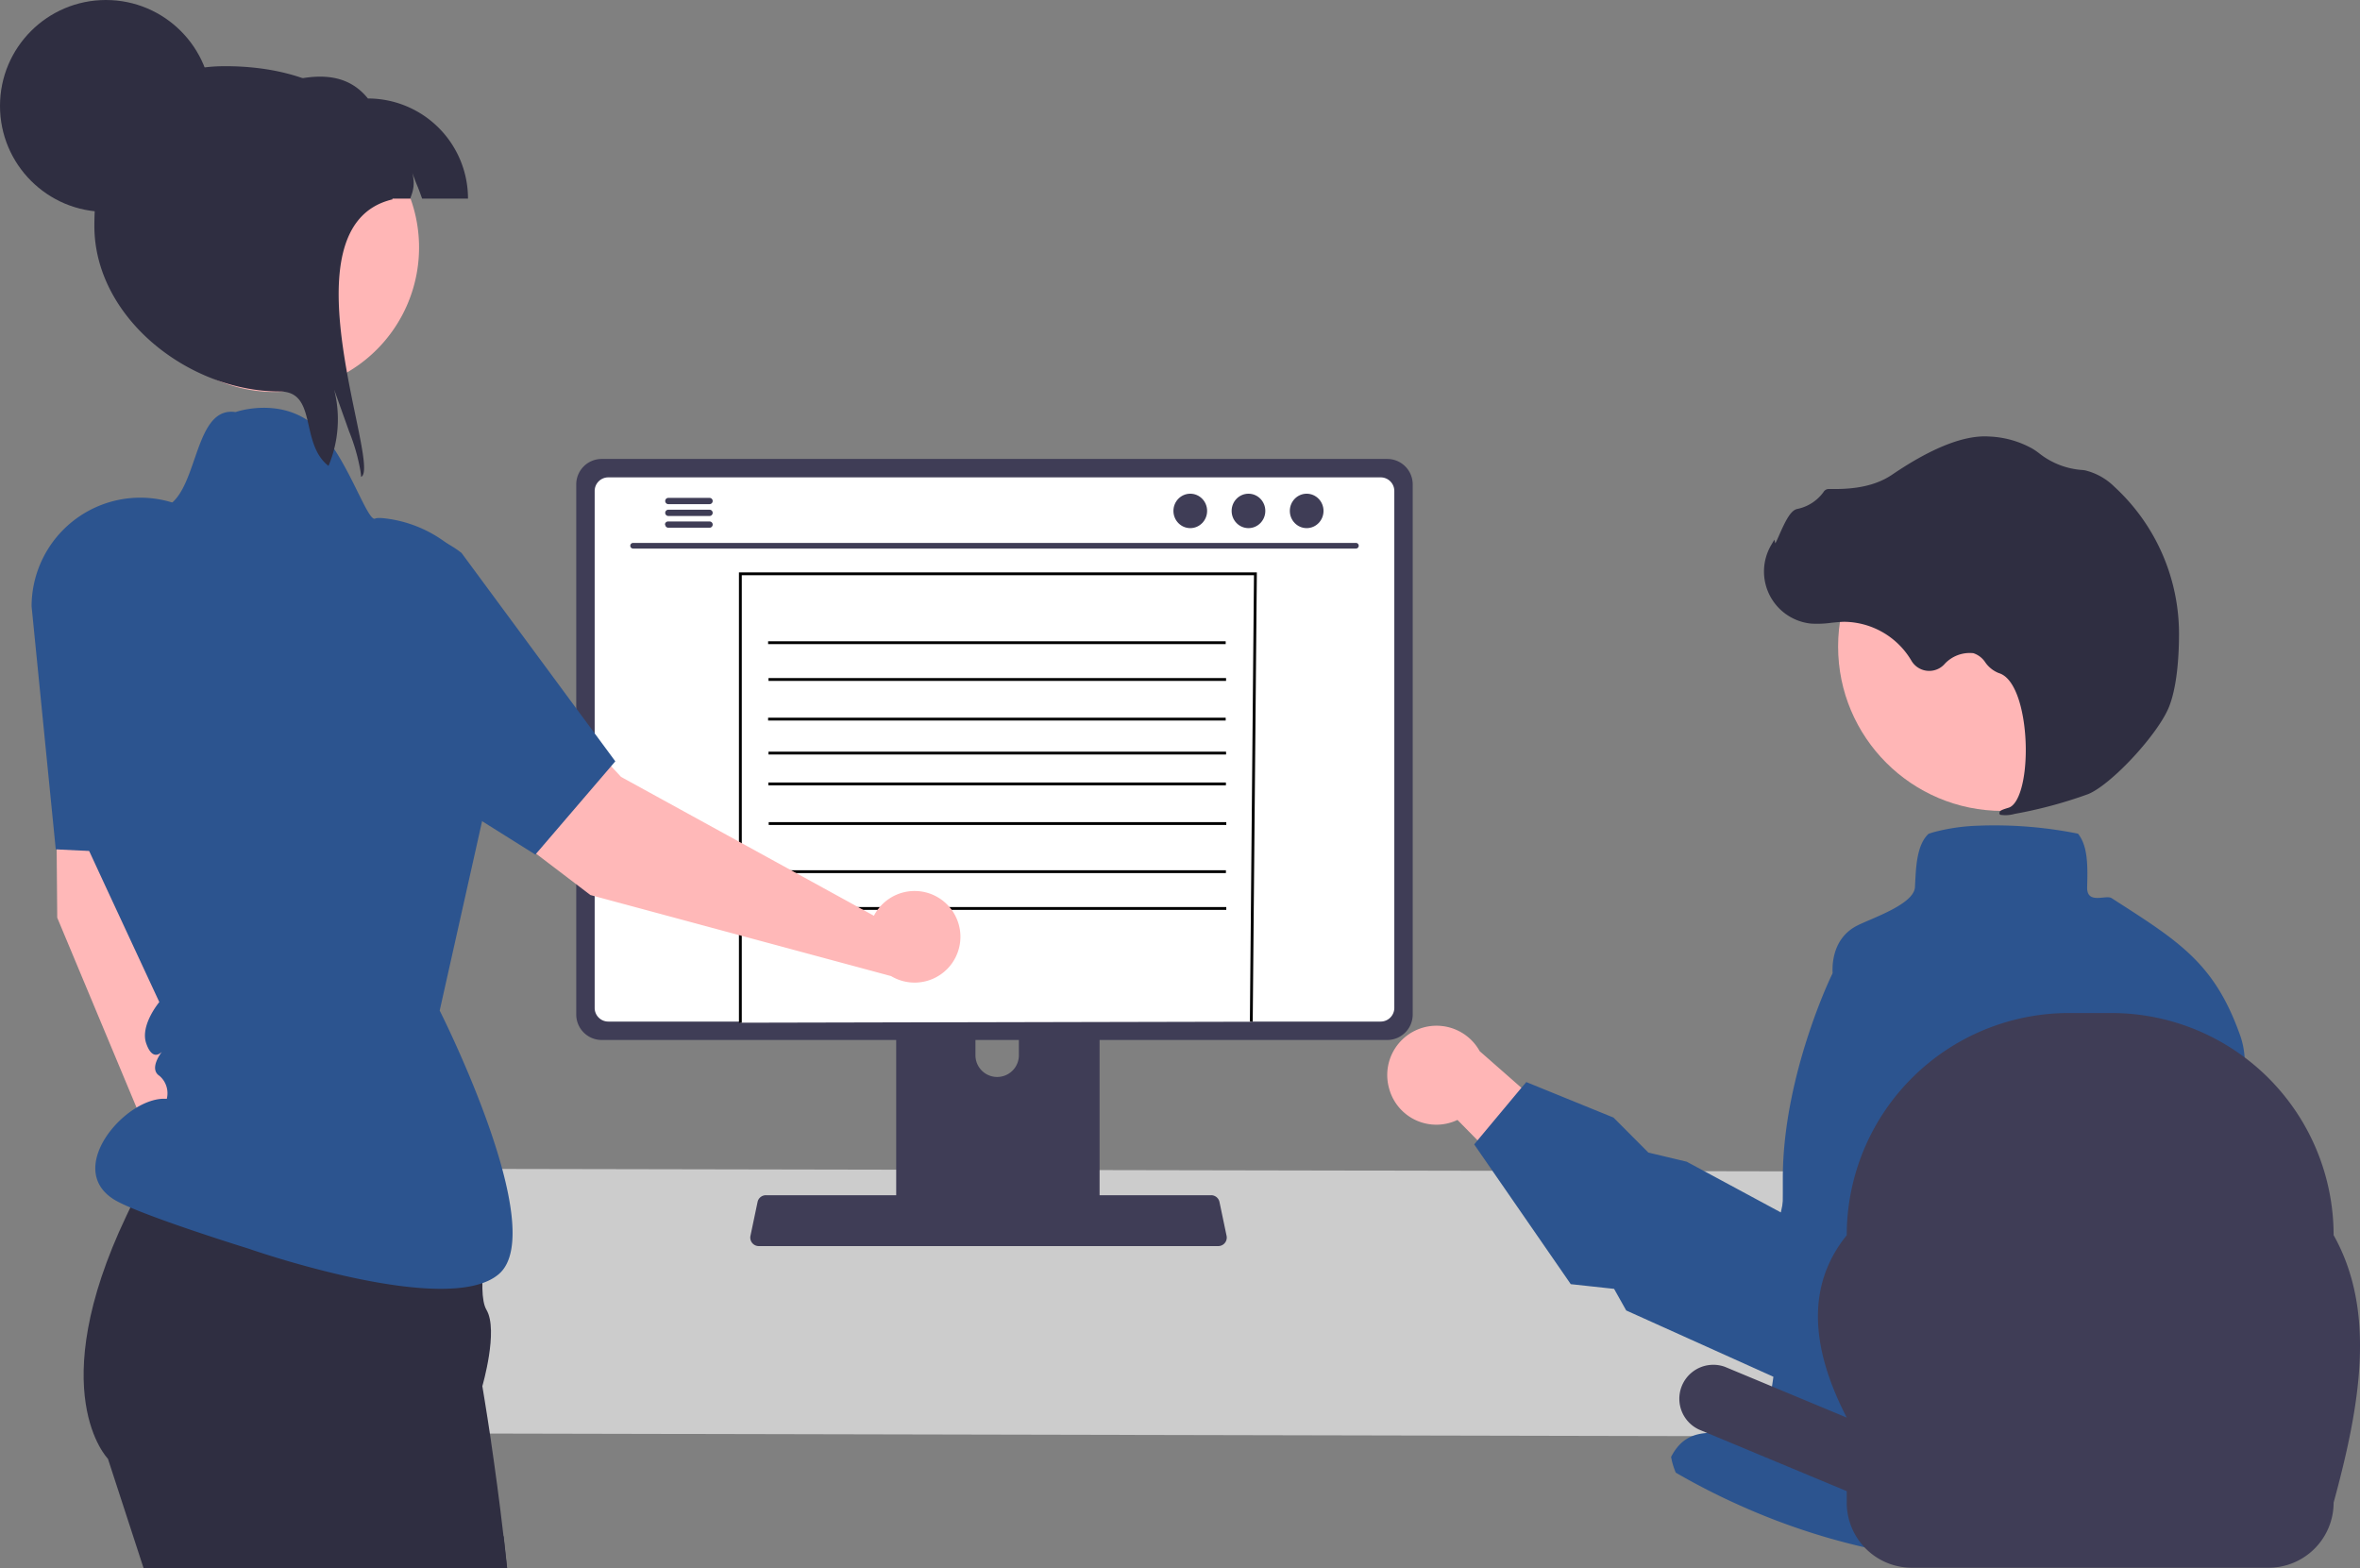
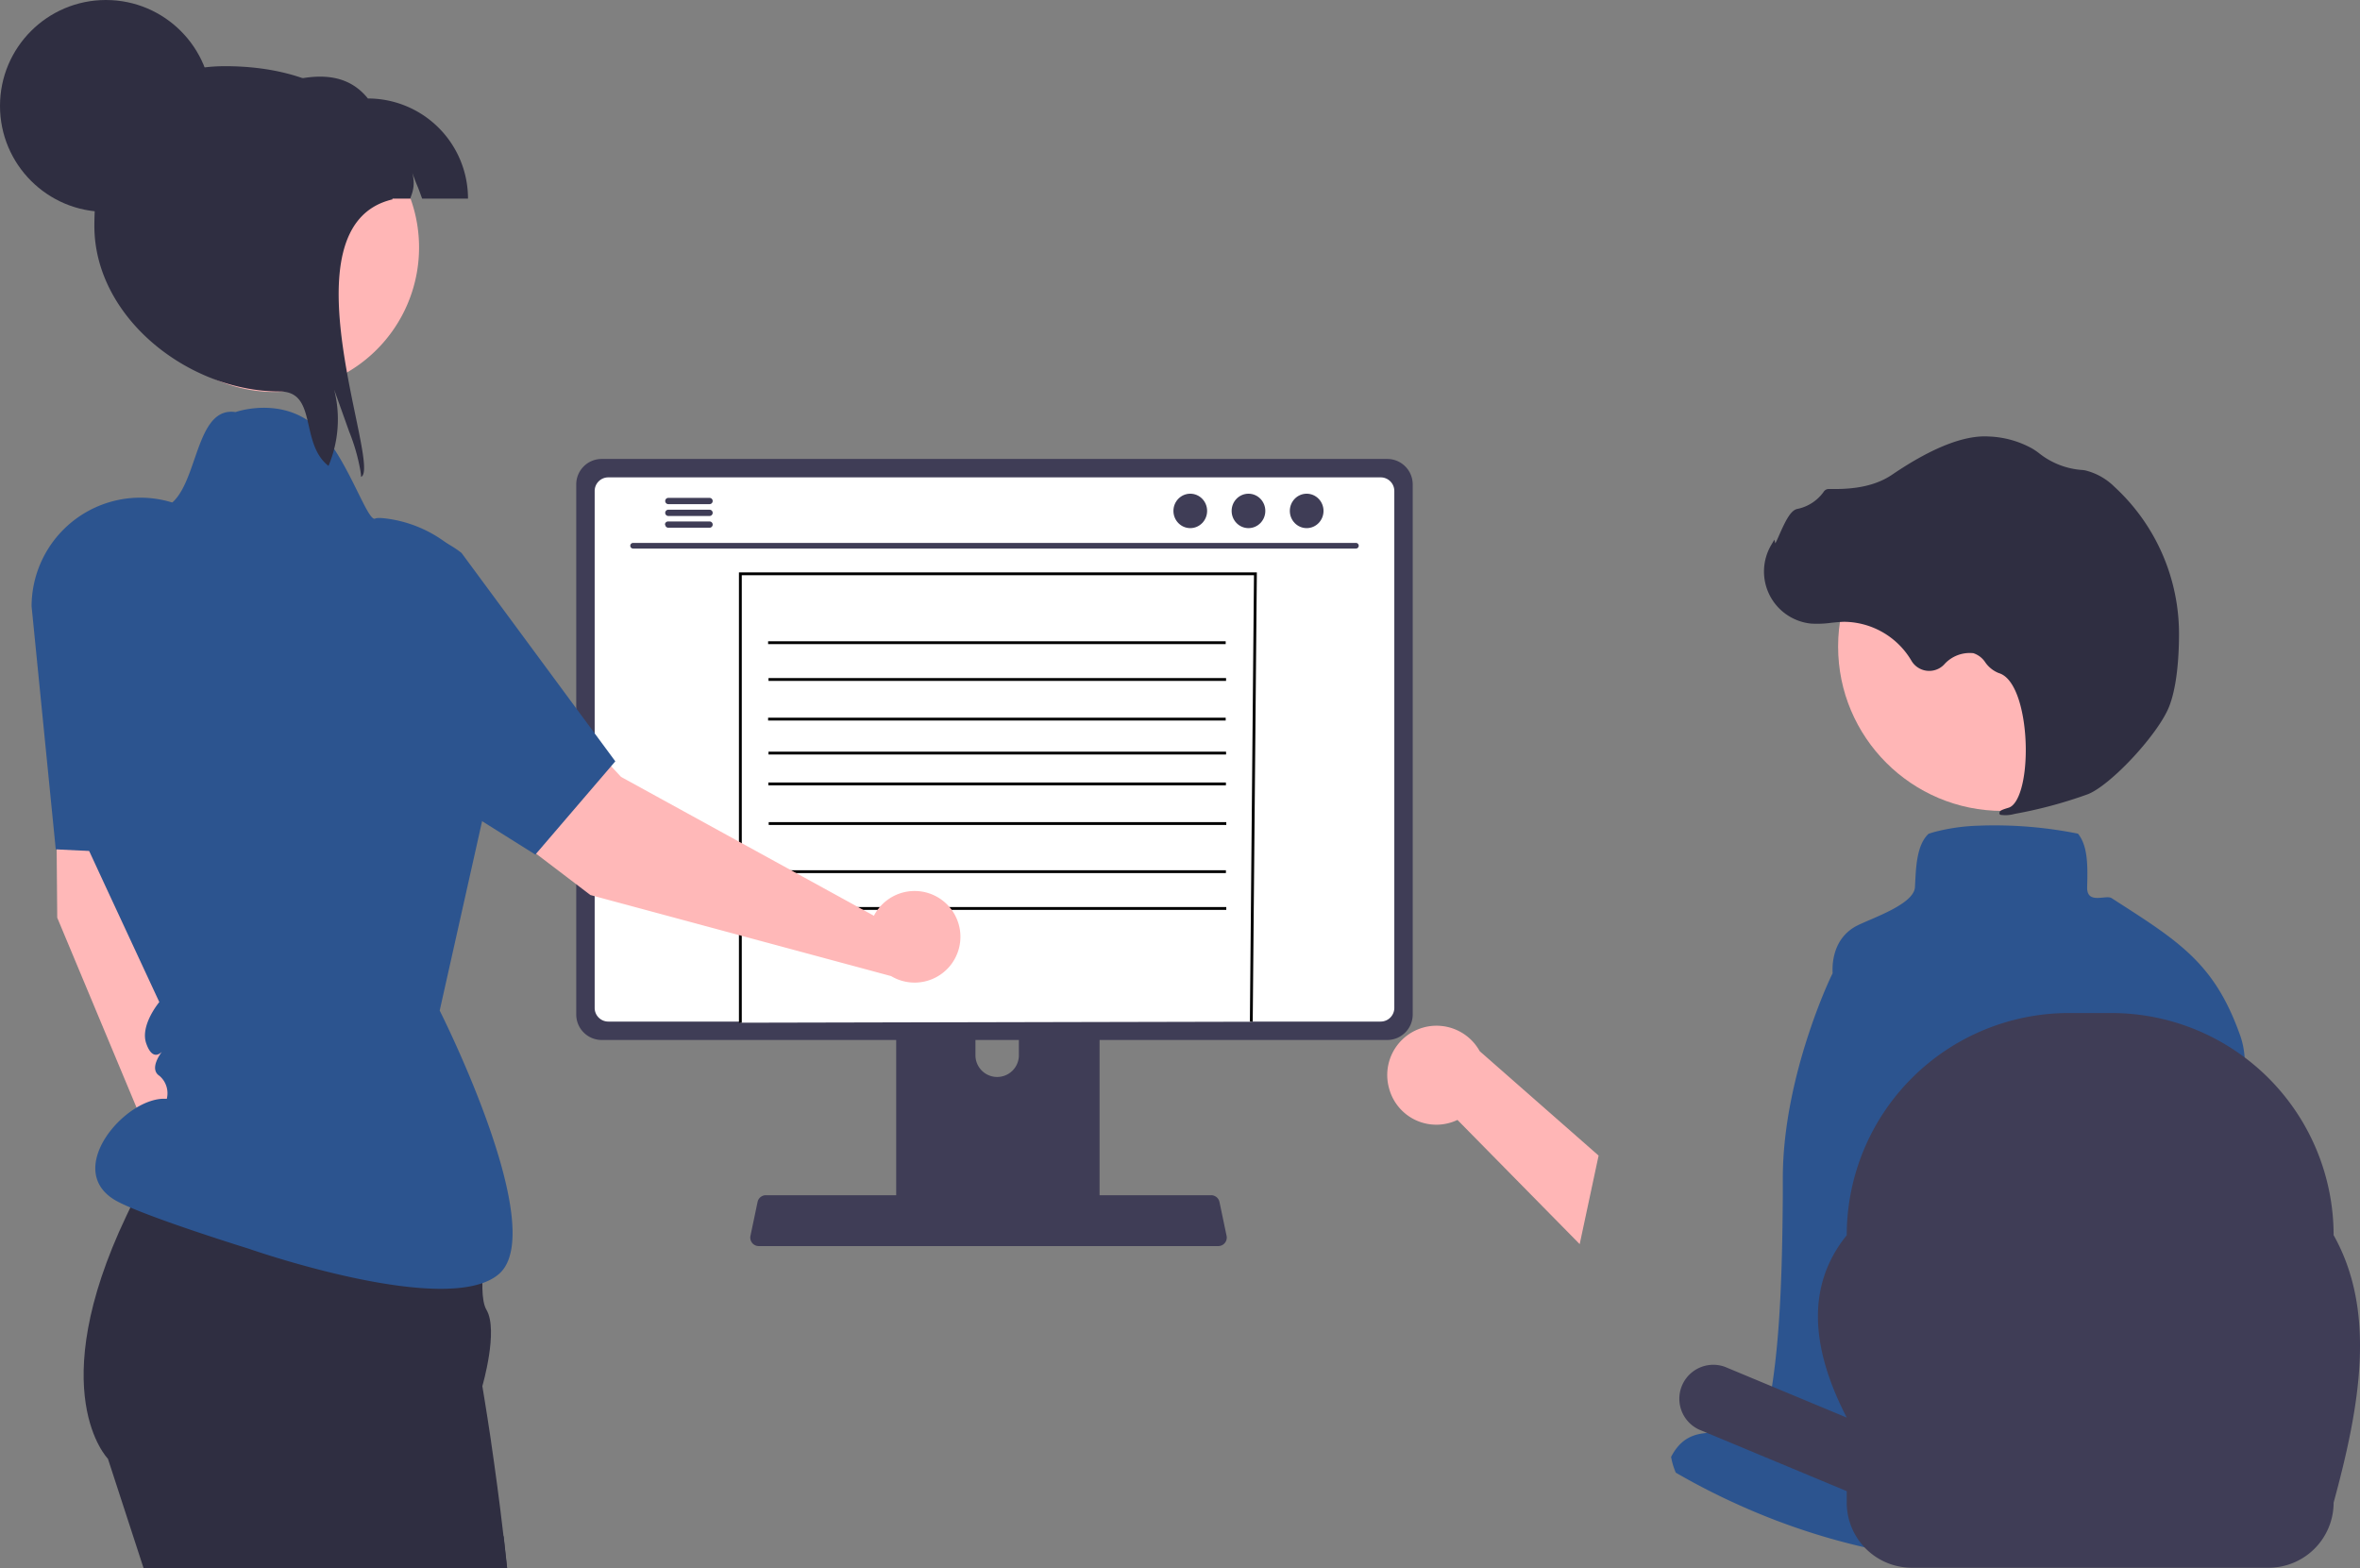
<svg xmlns="http://www.w3.org/2000/svg" id="Camada_1" data-name="Camada 1" viewBox="0 0 833.72 554">
  <rect x="0" y="0" width="833.72" height="554" fill="#808080" stroke="none" />
  <defs>
    <style>.cls-1{fill:#ccc;}.cls-2{fill:#3f3d56;}.cls-3,.cls-4{fill:#fff;}.cls-4{stroke:#000;stroke-miterlimit:10;}.cls-5{fill:#2c548f;}.cls-6{fill:#ffb6b6;}.cls-7{fill:#2f2e41;}.cls-8{fill:#ffb8b8;}</style>
  </defs>
  <title>Prancheta 1</title>
-   <path class="cls-1" d="M135.91,412.87c8.69,10.3,18.09,84.56,28.12,93.54l470.58,1c10-9,19.43-83.24,28.12-93.54Z" />
  <path class="cls-2" d="M316.6,325.65V428.21h71.85V325.65a3.44,3.44,0,0,0-2.43-3.3,3,3,0,0,0-1-.16H320.07a3.45,3.45,0,0,0-3.47,3.45Zm28,35.24a7.67,7.67,0,0,1,15.34,0v11.9a7.67,7.67,0,0,1-15.34,0Z" />
  <path class="cls-2" d="M203.57,171.13V358.39a9,9,0,0,0,9,9h277.5a9,9,0,0,0,9-9V171.13a9,9,0,0,0-9-9H212.57A9,9,0,0,0,203.57,171.13Z" />
  <path class="cls-3" d="M210.08,173.46V356.08a4.82,4.82,0,0,0,4.81,4.81H487.76a4.83,4.83,0,0,0,4.81-4.81V173.46a4.81,4.81,0,0,0-4.81-4.82H214.89A4.81,4.81,0,0,0,210.08,173.46Z" />
  <polyline class="cls-4" points="261.55 361.29 261.55 202.71 443.5 202.71 442.05 360.89" />
  <path class="cls-2" d="M265.72,439.09A3,3,0,0,0,268,440.2H430.38a3,3,0,0,0,3-3,3.05,3.05,0,0,0-.06-.6l-2.52-12a3,3,0,0,0-1.86-2.17,2.77,2.77,0,0,0-1.06-.2H270.55a2.77,2.77,0,0,0-1.06.2,3,3,0,0,0-1.86,2.17l-2.52,12A3,3,0,0,0,265.72,439.09Z" />
  <path class="cls-2" d="M223.66,193.79H479a1,1,0,0,0,0-2H223.66a1,1,0,0,0,0,2Z" />
  <ellipse class="cls-2" cx="461.61" cy="180.49" rx="5.95" ry="6.08" />
  <ellipse class="cls-2" cx="441.05" cy="180.49" rx="5.95" ry="6.08" />
  <ellipse class="cls-2" cx="420.49" cy="180.49" rx="5.95" ry="6.08" />
  <path class="cls-2" d="M235,177a1.11,1.11,0,0,0,1.09,1.1h14.6a1.11,1.11,0,0,0,1.08-1.14,1.09,1.09,0,0,0-1.08-1.07H236A1.1,1.1,0,0,0,235,177Z" />
  <path class="cls-2" d="M235,181.18a1.11,1.11,0,0,0,1.09,1.1h14.6a1.11,1.11,0,0,0,1.08-1.13,1.1,1.1,0,0,0-1.08-1.08H236A1.1,1.1,0,0,0,235,181.18Z" />
  <path class="cls-2" d="M235,185.32a1.11,1.11,0,0,0,1.09,1.11h14.6a1.11,1.11,0,0,0,1.08-1.14,1.09,1.09,0,0,0-1.08-1.07H236a1.09,1.09,0,0,0-1.09,1.1Z" />
  <path class="cls-5" d="M795.94,392.2c0-.05,0-.09-.05-.13a24.24,24.24,0,0,0-1.35-3c-2.91-5.47.17-13.87-3.11-23.15-5.3-15-11.76-23.91-21.23-31.86l-.85-.71h0c-6.32-5.19-13.94-10-23.4-16.08-2-1.26-8.78,2.38-8.62-3.86.18-6.93.37-14.11-3-18.59l-.22-.29-.35-.09a149.74,149.74,0,0,0-35.42-2.73h0a69.19,69.19,0,0,0-14.93,2.19c-.36.1-.72.2-1.07.32s-.54.16-.81.25l-.22.08-.17.16C677.8,298,677,303.85,676.68,310h0q-.1,1.68-.18,3.36c-.28,6-14.71,10.81-20.21,13.52-10.33,5.1-8.77,17-8.89,17S630,379.53,629.82,415.64q0,3,0,6.06c-.12,16.82-.44,33.93-1.7,49.52-.55,6.7-1.26,13.11-2.21,19.1-4.62,29.17-25.55,4.95-35.56,24.36a25,25,0,0,0,1.65,5.55c1.15.68,2.33,1.34,3.5,2q7.78,4.34,15.86,8.09l.9.41a237,237,0,0,0,30.46,11.62c2,.62,4.06,1.21,6.11,1.77a234.1,234.1,0,0,0,55.61,8.33.91.91,0,0,1,.23,0A288.84,288.84,0,0,0,770.47,543l.9-.24c1.41-.38,2.81-.76,4.21-1.16a289.44,289.44,0,0,0,36.3-13,11.62,11.62,0,0,0,.13,1.31,3,3,0,0,0,.06.42c0-.16,0-.32,0-.48.06-.47.11-.95.16-1.43C818.4,468.67,805.69,418,795.94,392.2Z" />
  <circle class="cls-6" cx="707.42" cy="228.4" r="58.07" />
  <path class="cls-7" d="M711.72,287.52a158.24,158.24,0,0,0,26-7c8.3-3.44,24.88-21.38,28.61-31h0c2.77-7.12,3.41-17.51,3.45-25A70.58,70.58,0,0,0,747,172a22.19,22.19,0,0,0-10.31-5.82,9,9,0,0,0-1-.14,27.53,27.53,0,0,1-15.05-5.7,23.3,23.3,0,0,0-2.68-1.86,33.88,33.88,0,0,0-15.24-4.27c-8.69-.6-20.2,3.92-34.23,13.44-7,4.78-15.69,5.23-22.43,5.09a2.15,2.15,0,0,0-1.86,1.07,15.16,15.16,0,0,1-9.36,6c-2.29.55-4.09,4.23-6.21,9-.48,1.08-1,2.34-1.47,3.12l-.33-1.28-1,1.7a18.48,18.48,0,0,0,13.94,27.94A35.93,35.93,0,0,0,647,220c1.48-.15,3-.31,4.51-.34a27.87,27.87,0,0,1,23.76,13.78,7.29,7.29,0,0,0,10,2.54,7.63,7.63,0,0,0,1.48-1.17,12.06,12.06,0,0,1,10.38-4.06,8,8,0,0,1,4.23,3.26,10.5,10.5,0,0,0,4.76,3.77c6.45,1.88,9.46,15.18,9.53,26.74.06,11.15-2.43,19.71-6.07,20.82-2.8.85-3.08,1.12-3.19,1.66l-.1.49.4.36A11.9,11.9,0,0,0,711.72,287.52Z" />
  <path class="cls-6" d="M490.74,384.55a17.28,17.28,0,0,0,24.14,11.08l43.18,43.88,6.68-31.28-42-36.88a17.42,17.42,0,0,0-32,13.2Z" />
-   <path class="cls-5" d="M716.3,338.74l-.27-.16-31.49-10.83A29.81,29.81,0,0,0,660.13,330a28.78,28.78,0,0,0-4.79,3.39h0a29.74,29.74,0,0,0-9.68,16.41l-16.54,78.51-33.25-17.92-13.55-3.23L570,394.8l-30.8-12.54-1.71,2L522,402.82l-1.21,1.46,34.12,49.37,15.3,1.66,4.28,7.63.31.14,12.54,5.65,53.48,24.09L666.68,473l4.05-3.11c33.51-31,49.17-56,55.71-75,3.46-10.05,4.37-18.42,4-25.17C729.4,348.83,716.83,339.13,716.3,338.74Z" />
  <path class="cls-2" d="M745.9,357.87h-15a78.51,78.51,0,0,0-78.5,78.5h0c-14,17.3-13.13,39,0,64.42l-43-17.92A12,12,0,0,0,600.17,505l52.23,21.77v4.06a23,23,0,0,0,23,23h126a23,23,0,0,0,23-23c9.34-34.26,15.18-67.48,0-94.48A78.5,78.5,0,0,0,745.9,357.87Z" />
  <path class="cls-8" d="M78.67,407.59a16.65,16.65,0,0,0-2.9.27L59.87,307.2,75.8,210.29a24.41,24.41,0,0,0-47.38-11.24h0a192.54,192.54,0,0,0-8.76,59.05l.56,66.09,42.39,101.5a16.18,16.18,0,1,0,16.06-18.1Z" />
  <path class="cls-5" d="M49.55,175.81A38.45,38.45,0,0,0,11.16,214.2L19,293l.7,7.06.36,0,27.39,1.36h0l13.29.66,2.28.11L65.6,293l22.34-78.8A38.43,38.43,0,0,0,49.55,175.81Z" />
  <path class="cls-7" d="M50.73,554l-12.6-38.66S15,491.85,44.66,429.49c.65-1.38,1.33-2.77,2-4.19q1.86-3.74,4-7.66c2.14-3.8,4.31-7.73,6.76-11.79l2.24.4,2.12.37,7.25,1.28h0l105,18.5s-1.93,8.62-3,17.87c-.83,7.59-1.1,15.27.86,18.52,4.24,7.26-1.49,26.88-1.49,26.88s.32,1.9.86,5.26h0c.53,3.27,1.27,7.91,2.11,13.53q.06.57.15,1.14c1.33,9.1,2.92,20.59,4.34,32.94.44,3.75.86,7.58,1.26,11.45Z" />
  <path class="cls-5" d="M20.8,196.19A22.69,22.69,0,0,1,37.14,181.8a51.09,51.09,0,0,1,17-1.86c16.72.66,12.5-36.8,29.06-34.37,0,0,15.58-5.56,27.77,4.63,11.08,9.26,18.72,34.43,21.56,33,.6-.3,2.05-.26,4.08,0,23.73,3.14,40.8,24.43,39.39,48.32L174.74,252s8.52,12.82-3.84,35.46L155.33,357s39,77.17,21,93-88.39-8.85-88.39-8.85-39.49-12.21-47.82-17.5C22.53,412.47,45,387,58.92,388.19a8.09,8.09,0,0,0-2.55-8.1c-3.84-2.46.47-8,.79-8.52-.37.37-3.29,3.42-5.51-3S56.28,354,56.28,354L36.93,312.36,21.7,279.44l-1.85-3.79L23,255.17l-.3-.62a65.59,65.59,0,0,1-4.23-45.3C20,203.69,21,198.62,20.8,196.19Z" />
  <path class="cls-7" d="M179.17,554h-6.68c1.85-4,3.68-7.82,5.42-11.45C178.35,546.3,178.77,550.13,179.17,554Z" />
  <line class="cls-4" x1="271.43" y1="276.93" x2="433.08" y2="276.93" />
  <line class="cls-4" x1="271.56" y1="290.93" x2="433.21" y2="290.93" />
  <line class="cls-4" x1="273.43" y1="307.93" x2="433.08" y2="307.93" />
  <line class="cls-4" x1="287.56" y1="320.93" x2="433.21" y2="320.93" />
  <path class="cls-8" d="M310.29,321.05a17.59,17.59,0,0,0-1.56,2.46L219.4,274.45l-66.87-71.92a24.41,24.41,0,0,0-37.9,30.58h0A192.26,192.26,0,0,0,156,276.19l52.59,40,106.21,28.63a16.18,16.18,0,1,0-4.48-23.79Z" />
  <path class="cls-5" d="M189.37,301.61l26.52-30.93,1.48-1.73-54.32-73.61a37.6,37.6,0,0,0-7.62-4.6h0A38.38,38.38,0,0,0,116.05,256L131.9,266l57.24,35.91Z" />
  <path class="cls-6" d="M141.78,111.91a51.08,51.08,0,1,1,2.6-43.53c.23.59.44,1.17.65,1.78A51,51,0,0,1,141.78,111.91Z" />
  <path class="cls-7" d="M149.12,70.16c-2.19-6.15-1.24-3-3.46-9.08,1.45,5.43-.84,8.47-.63,9.08H84.19V34.79c17.83-7.06,35.25-13.07,45.78,0a35.37,35.37,0,0,1,35.36,35.37Z" />
  <path class="cls-7" d="M127.56,168.47c0-.66-.12-1.34-.21-2a68.5,68.5,0,0,0-4-14c-1.75-4.93-3.53-9.89-5.3-14.83a42.53,42.53,0,0,1-2,26.95c-10.27-8-3.79-26.29-17.22-26.29-32.28,0-65.49-26.17-65.49-58.47S47.24,23.38,79.52,23.38,138,38.16,138.65,70.44C98.88,79.8,135.07,165.19,127.56,168.47Z" />
  <circle class="cls-7" cx="37.42" cy="37.42" r="37.42" />
  <line class="cls-4" x1="271.35" y1="227.04" x2="433" y2="227.04" />
  <line class="cls-4" x1="271.49" y1="240.04" x2="433.13" y2="240.04" />
  <line class="cls-4" x1="271.35" y1="254.04" x2="433" y2="254.04" />
  <line class="cls-4" x1="271.49" y1="266.04" x2="433.13" y2="266.04" />
</svg>